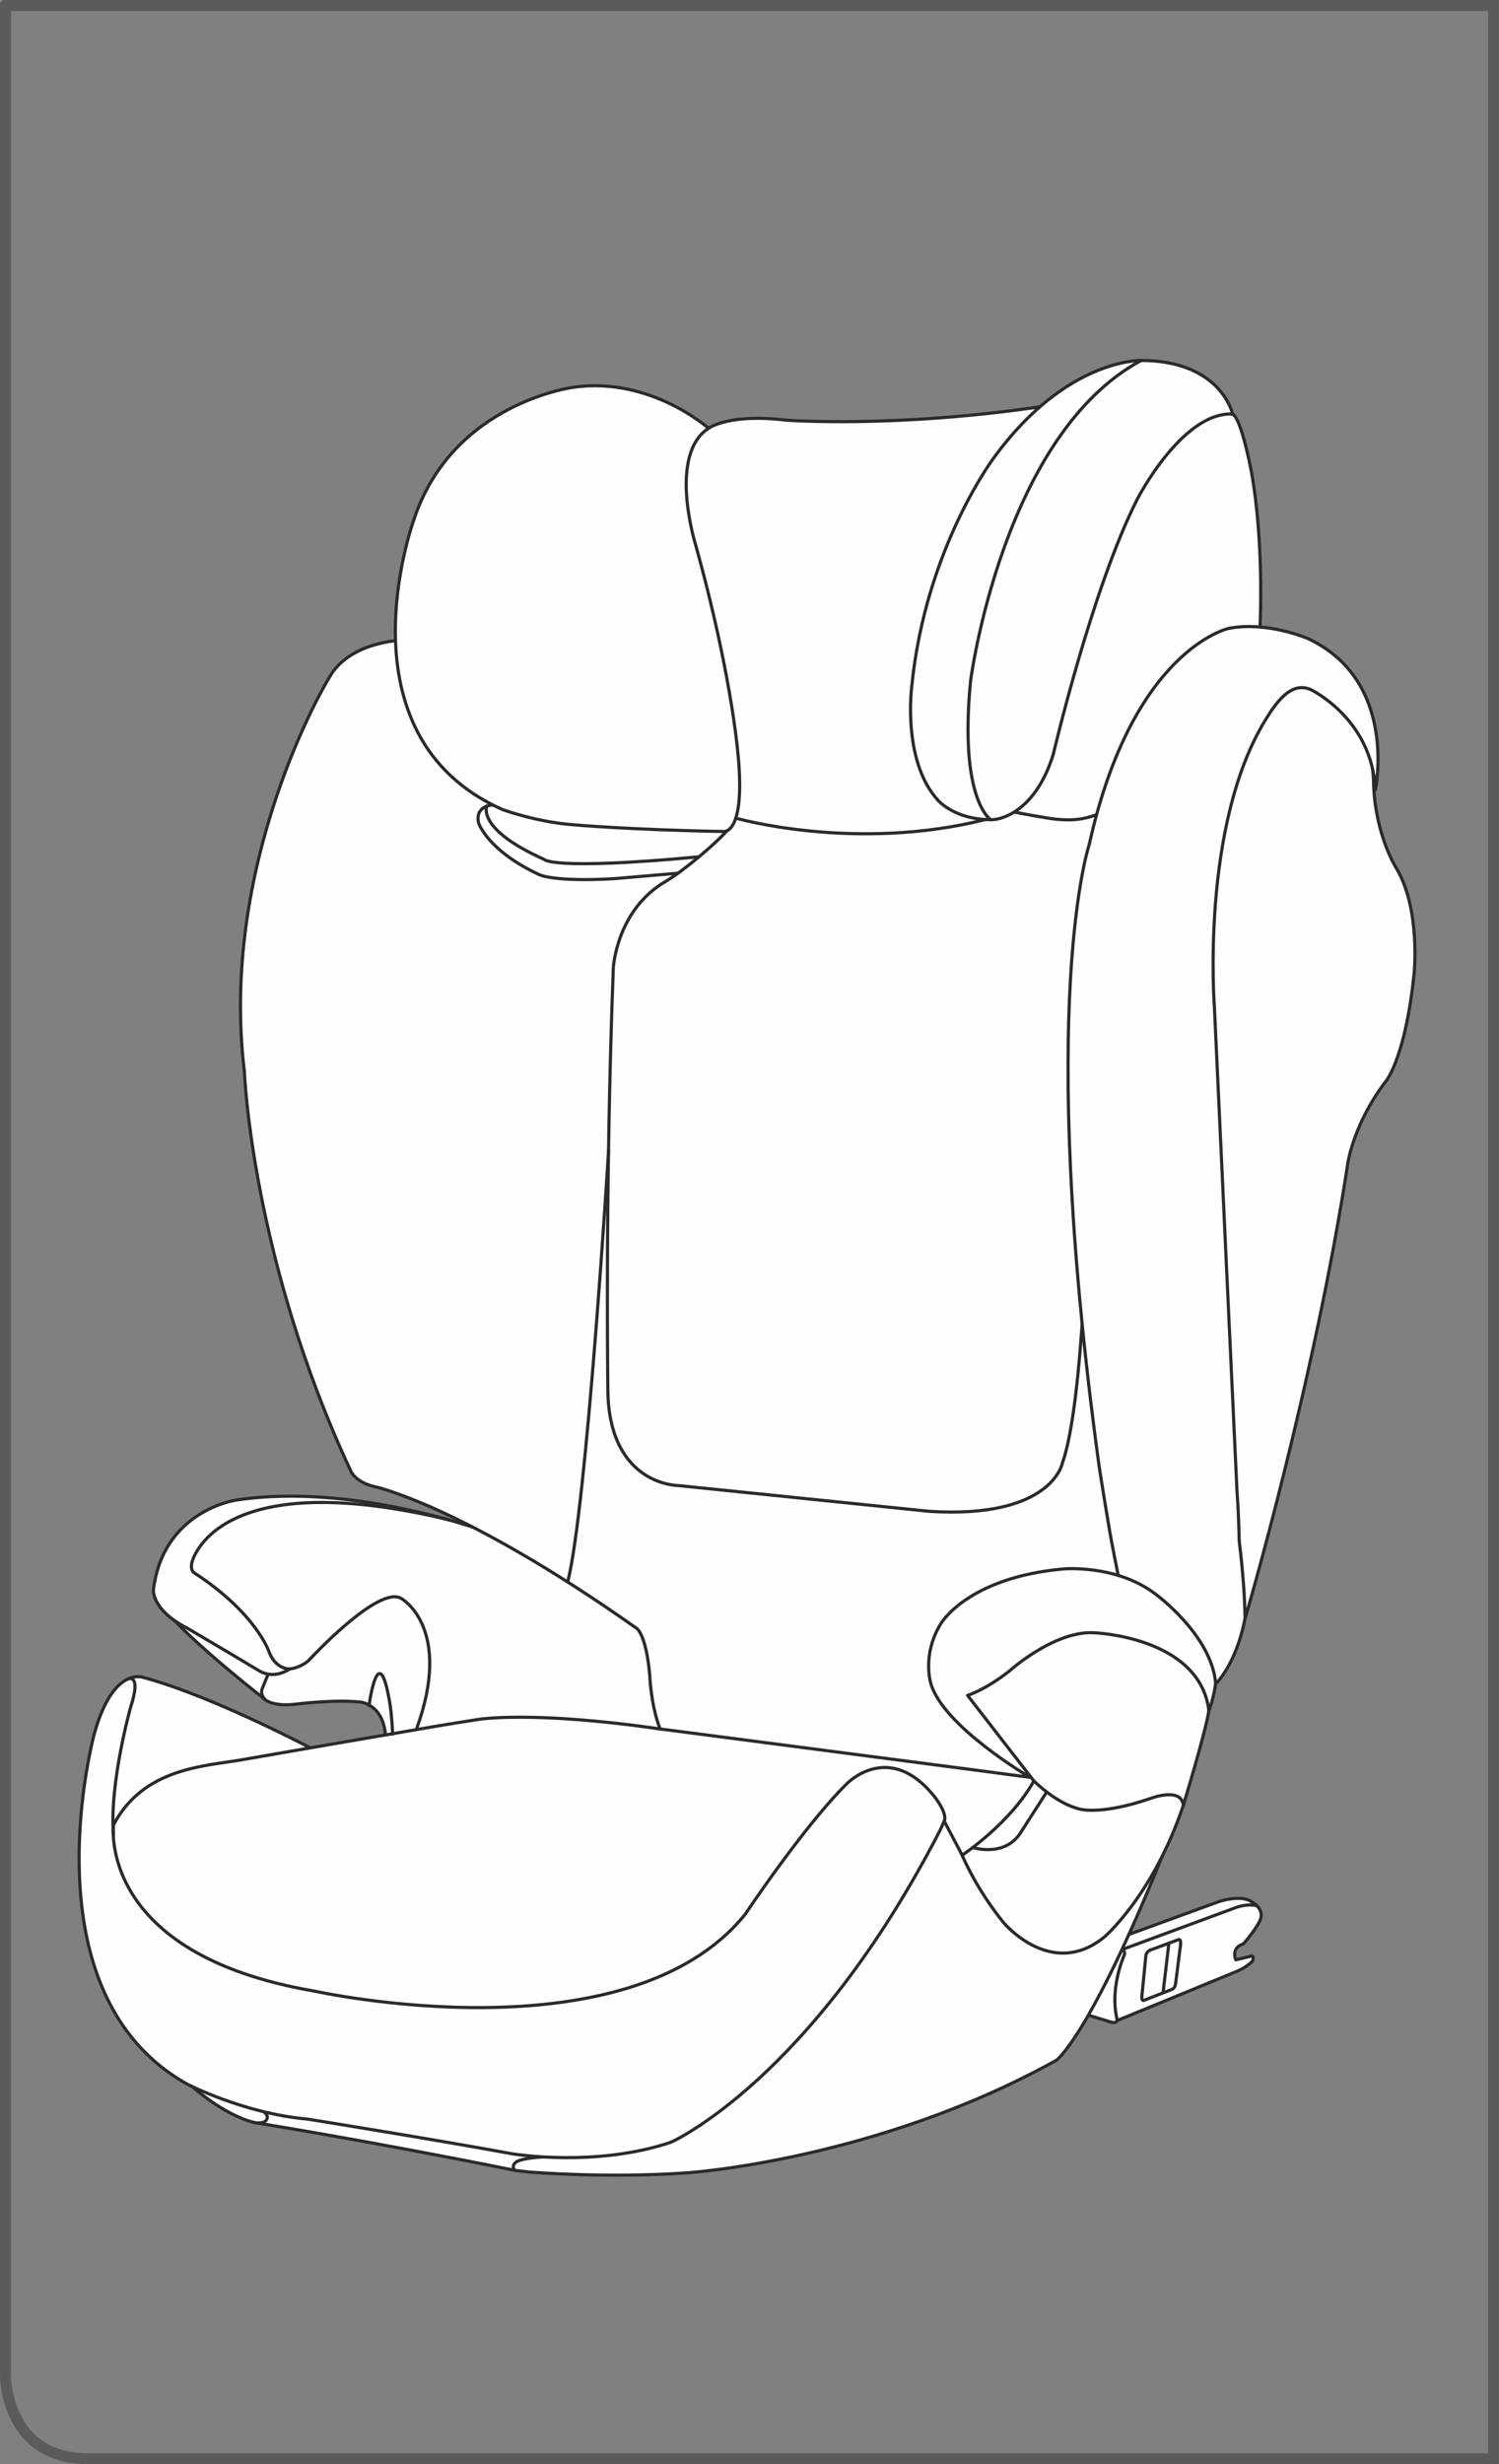
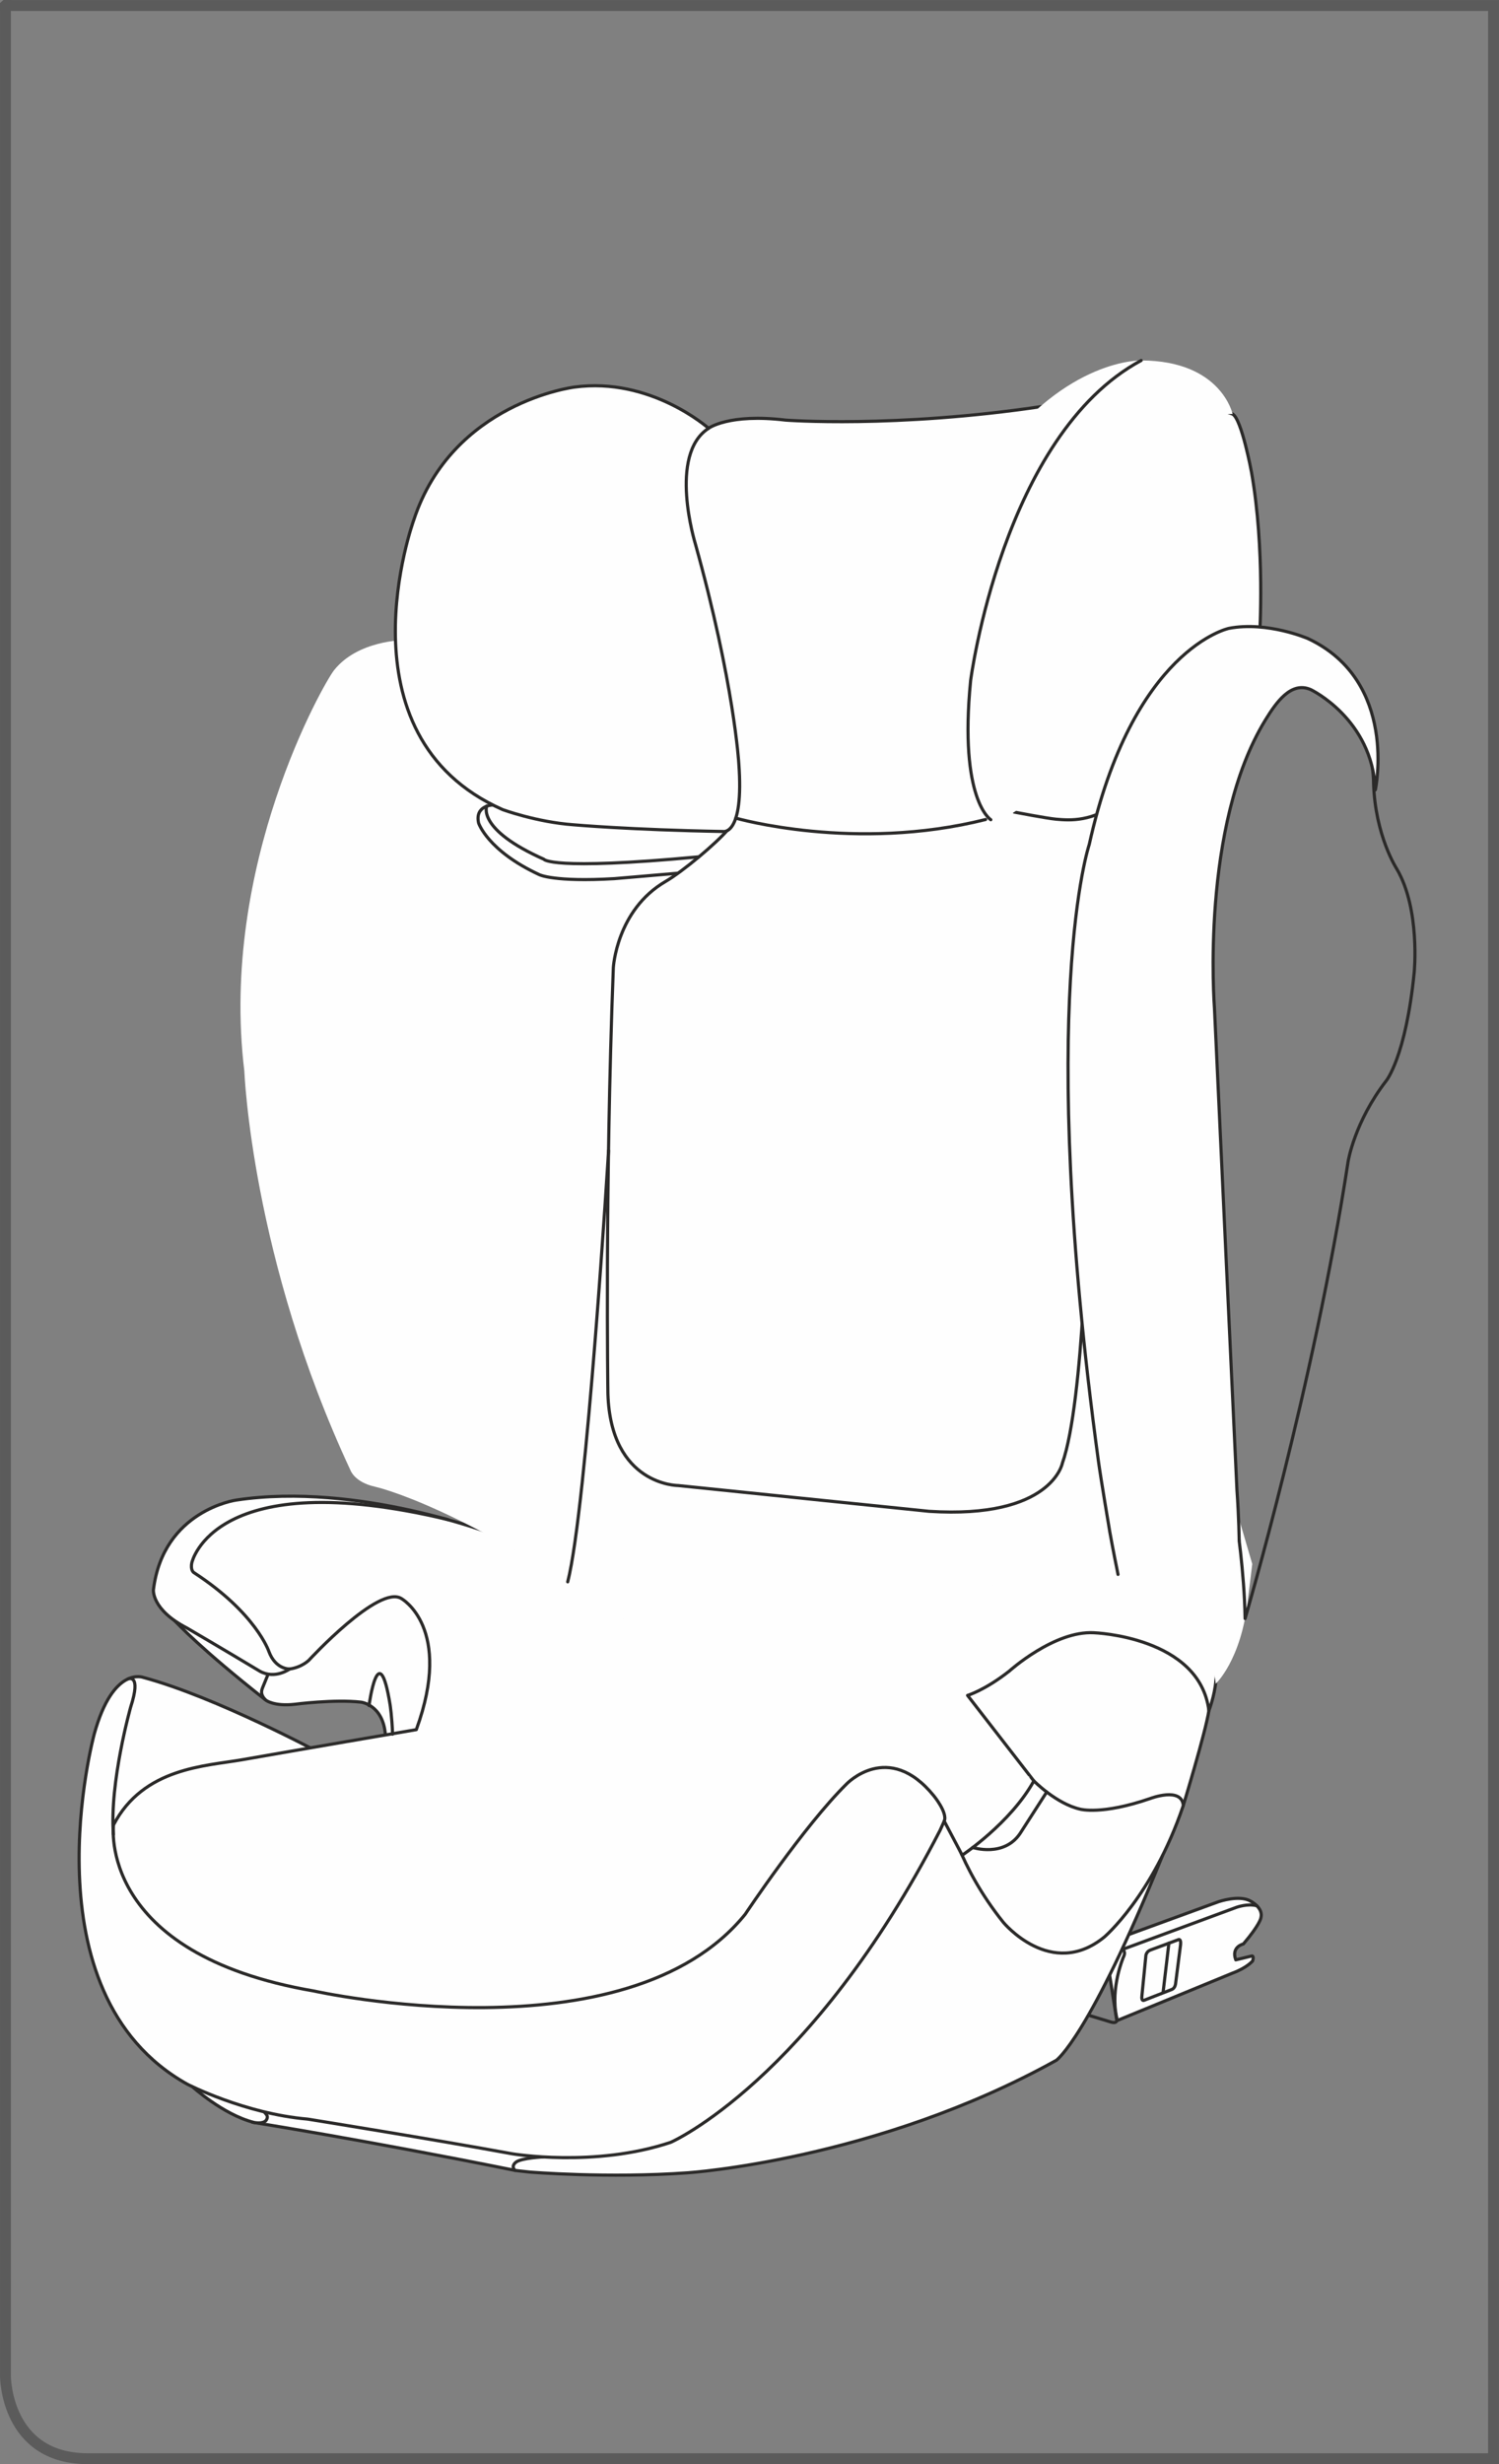
<svg xmlns="http://www.w3.org/2000/svg" xml:space="preserve" width="36.388mm" height="59.782mm" version="1.1" style="shape-rendering:geometricPrecision; text-rendering:geometricPrecision; image-rendering:optimizeQuality; fill-rule:evenodd; clip-rule:evenodd" viewBox="0 0 681.1 1118.97">
  <rect x="0" y="0" width="681.1" height="1118.97" fill="#808080" stroke="none" />
  <defs>
    <style type="text/css">
   
    .str1 {stroke:#5B5B5B;stroke-width:4.95;stroke-miterlimit:4}
    .str0 {stroke:#2B2A29;stroke-width:1.43;stroke-linecap:round;stroke-linejoin:round;stroke-miterlimit:10}
    .fil1 {fill:none;fill-rule:nonzero}
    .fil0 {fill:#FEFEFE;fill-rule:nonzero}
   
  </style>
  </defs>
  <g id="Слой_x0020_1">
    <path class="fil0" d="M503.37 881.93l50.31 -18.36c0,0 9.39,-3.25 14.5,-0.29 0,0 6.03,3.04 4.71,7.67 0,0 -0.36,2.91 -7.94,11.81 0,0 -5.67,1.24 -3.45,7.22l7.38 -1.79c0,0 1,0.04 0.27,2.28 0,0 -2.46,3.05 -9.04,5.49l-52.67 21.64 -5.3 -33.71 1.23 -1.95z" />
    <path class="fil1 str0" d="M503.37 881.93l50.31 -18.36c0,0 9.39,-3.25 14.5,-0.29 0,0 6.03,3.04 4.71,7.67 0,0 -0.36,2.91 -7.94,11.81 0,0 -5.67,1.24 -3.45,7.22l7.38 -1.79c0,0 1,0.04 0.27,2.28 0,0 -2.46,3.05 -9.04,5.49l-52.67 21.64 -5.3 -33.71 1.23 -1.95z" />
-     <path class="fil0" d="M502.81 882.83l6.57 1.98c0,0 2.65,0.84 1.04,3.99 0,0 -5.98,13.89 -3.06,27.28 0,0 1.12,3.28 -2.66,2.11l-9.85 -2.99c0,0 -2.1,-8.64 0.13,-20.23 0,0 1.26,-14.12 7.83,-12.14z" />
    <path class="fil1 str0" d="M502.81 882.83l6.57 1.98c0,0 2.65,0.84 1.04,3.99 0,0 -5.98,13.89 -3.06,27.28 0,0 1.12,3.28 -2.66,2.11l-9.85 -2.99c0,0 -2.1,-8.64 0.13,-20.23 0,0 1.26,-14.12 7.83,-12.14z" />
    <path class="fil1 str0" d="M510.1 885.21l51.76 -19.11c0,0 5.08,-1.84 9.22,-0.68" />
    <path class="fil1 str0" d="M522.78 885.49l12.56 -4.66c0,0 1.37,-0.8 1.07,2.27l-2.26 17.7c0,0 -0.19,1.94 -1.62,2.58l-12.66 4.94c0,0 -1.37,0.73 -1.02,-2.05l1.77 -17.83c0,0 -0.09,-2.11 2.17,-2.95z" />
    <line class="fil1" x1="531.11" y1="882.4" x2="528.47" y2="904.75" />
    <line class="fil1 str0" x1="531.11" y1="882.4" x2="528.47" y2="904.75" />
    <path class="fil0" d="M234.04 985.58c-69.16,-13.93 -119.35,-21.86 -119.35,-21.86l2.27 -8.93 142.9 23.22 -25.82 7.57z" />
    <path class="fil1 str0" d="M234.04 985.58c-69.16,-13.93 -119.35,-21.86 -119.35,-21.86l2.27 -8.93 142.9 23.22 -25.82 7.57z" />
    <path class="fil0" d="M246.75 979.46c0,0 -9.21,0.44 -12.06,2.21 -0.75,0.48 -2.56,2.1 -0.65,3.91 0,0 1.28,0.19 6.58,0.75 0,0 35.46,2.94 71.93,0.33 0,0 85.71,-5.68 167.44,-51.1 0,0 14.87,-10.42 48.18,-92.87l-109.22 -37.99 -172.22 174.76z" />
    <path class="fil1 str0" d="M246.75 979.46c0,0 -9.21,0.44 -12.06,2.21 -0.75,0.48 -2.56,2.1 -0.65,3.91 0,0 1.28,0.19 6.58,0.75 0,0 35.46,2.94 71.93,0.33 0,0 85.71,-5.68 167.44,-51.1 0,0 14.87,-10.42 48.18,-92.87l-109.22 -37.99 -172.22 174.76" />
    <path class="fil0" d="M87.28 947.44c0,0 14.03,12.82 28.1,16.36 0,0 3.9,0.89 5.49,-0.89 0,0 1.05,-1.27 0.36,-2.41 0,0 -0.98,-1.72 -2.87,-2.64l-20.15 -13.19 -10.92 2.77z" />
    <path class="fil1 str0" d="M87.28 947.44c0,0 14.03,12.82 28.1,16.36 0,0 3.9,0.89 5.49,-0.89 0,0 1.05,-1.27 0.36,-2.41 0,0 -0.98,-1.72 -2.87,-2.64l-20.15 -13.19 -10.92 2.77z" />
    <path class="fil0" d="M79.05 735.66c2.28,2.17 11.25,12.33 41.87,36.48 0,0 3.71,2.84 13.12,1.76 0,0 17.96,-2.32 29.9,-0.96 0,0 10.21,1.02 11.2,15.09l1.12 5.68 21.6 -1.24 15.31 -66.54 -35.51 -7.63 -98.62 17.37z" />
    <path class="fil1 str0" d="M79.05 735.66c2.28,2.17 11.25,12.33 41.87,36.48 0,0 3.71,2.84 13.12,1.76 0,0 17.96,-2.32 29.9,-0.96 0,0 10.21,1.02 11.2,15.09l1.12 5.68 21.6 -1.24 15.31 -66.54 -35.51 -7.63 -98.62 17.37z" />
    <path class="fil0" d="M145.52 796.08c0,0 -47.3,-25.44 -80.37,-34.34 0,0 -13.71,-5.47 -22.32,25.64 0,0 -32.08,117.58 42.27,159.05 0,0 25.91,13.38 54.67,15.86 0,0 57.51,9.24 92.84,15.73 0,0 37.6,6.41 72.18,-5.2 0,0 63.72,-27.92 122.35,-141.68l3.41 -7.52c0,0 4.74,23.67 25.34,49.33 0,0 21.76,26.33 45.87,6.66 0,0 21.86,-18.58 35.74,-59.27 0,0 10.29,-33.7 11.79,-43.57 0,0 -0.38,-33.77 -21.15,-40.62 0,0 -65.42,-15.28 -135.22,26.86l-247.41 33.06z" />
    <path class="fil1 str0" d="M145.52 796.08c0,0 -47.3,-25.44 -80.37,-34.34 0,0 -13.71,-5.47 -22.32,25.64 0,0 -32.08,117.58 42.27,159.05 0,0 25.91,13.38 54.67,15.86 0,0 57.51,9.24 92.84,15.73 0,0 37.6,6.41 72.18,-5.2 0,0 63.72,-27.92 122.35,-141.68l3.41 -7.52c0,0 4.74,23.67 25.34,49.33 0,0 21.76,26.33 45.87,6.66 0,0 21.86,-18.58 35.74,-59.27 0,0 10.29,-33.7 11.79,-43.57 0,0 -0.38,-33.77 -21.15,-40.62 0,0 -65.42,-15.28 -135.22,26.86l-247.41 33.06" />
    <path class="fil0" d="M552.46 763.34c0,0 5.43,-42.79 -30.48,-54.29 -35.91,-11.5 -289.77,-12.07 -297.3,-12.18 0,0 -61.91,-24.06 -117.35,-15.68 0,0 -33.14,4.57 -37.62,40.7 0,0 -0.99,9.03 15.25,17.4 0,0 16.61,9.69 33.08,19.59 6.96,3.88 13.56,-0.99 13.56,-0.99 5.55,-0.75 8.76,-3.99 8.76,-3.99 0,0 31.87,-34.61 42.07,-27.96 0,0 23.65,13.17 6.73,59.49 0,0 -57.01,9.76 -78.99,13.64 -16.76,2.95 -44.98,3.54 -58.6,29.64 0,0 -7.56,58.56 91.13,75.42 0,0 142.05,31.63 195.88,-34.84 0,0 26.62,-39.97 46,-59.12 0,0 19.02,-20.11 39.68,5.26 0,0 6.42,7.78 4.77,11.55l8.16 15.46c0,0 21.99,-14.57 32.56,-33.72l-30.12 -38.84c0,0 7.84,-2.3 18.96,-11.04 0,0 20.41,-18.4 38.46,-17.41 0,0 48,1.73 52.24,35.36 0,0 2.56,-6.54 3.16,-13.44z" />
    <path class="fil1 str0" d="M552.46 763.34c0,0 5.43,-42.79 -30.48,-54.29 -35.91,-11.5 -289.77,-12.07 -297.3,-12.18 0,0 -61.91,-24.06 -117.35,-15.68 0,0 -33.14,4.57 -37.62,40.7 0,0 -0.99,9.03 15.25,17.4 0,0 16.61,9.69 33.08,19.59 6.96,3.88 13.56,-0.99 13.56,-0.99 5.55,-0.75 8.76,-3.99 8.76,-3.99 0,0 31.87,-34.61 42.07,-27.96 0,0 23.65,13.17 6.73,59.49 0,0 -57.01,9.76 -78.99,13.64 -16.76,2.95 -44.98,3.54 -58.6,29.64 0,0 -7.56,58.56 91.13,75.42 0,0 142.05,31.63 195.88,-34.84 0,0 26.62,-39.97 46,-59.12 0,0 19.02,-20.11 39.68,5.26 0,0 6.42,7.78 4.77,11.55l8.16 15.46c0,0 21.99,-14.57 32.56,-33.72l-30.12 -38.84c0,0 7.84,-2.3 18.96,-11.04 0,0 20.41,-18.4 38.46,-17.41 0,0 48,1.73 52.24,35.36 0,0 2.56,-6.54 3.16,-13.44z" />
    <path class="fil0" d="M568.99 710.21l-50.4 -171.83 -276.21 -263.95 -58.86 16.24c0,0 -21.03,0.05 -31.81,13.77 -4.52,5.76 -52.1,88.36 -40.68,182.02 0,0 3.22,84.92 48.3,181.38 0,0 1.91,5.24 11.02,7.27 0,0 39.85,8.48 119.03,64.39 0,0 4.25,2.84 5.86,21.39 0,0 0.47,13.62 4.71,24.23 0,0 167.22,21.77 168.06,21.97 0,0 -39.34,-22.98 -45.05,-42.54 0,0 -4.17,-12.93 4.41,-27.06 0,0 11.93,-21.1 55.92,-25.05 0,0 23.86,-2.11 41.62,11.34 0,0 25.67,18.64 27.48,40.83 0,0 11.57,-10.7 14.57,-37.95 0.14,-1.3 0,0 0,0l2.03 -16.45z" />
-     <path class="fil1 str0" d="M568.99 710.21l-50.4 -171.83 -276.21 -263.95 -58.86 16.24c0,0 -21.03,0.05 -31.81,13.77 -4.52,5.76 -52.1,88.36 -40.68,182.02 0,0 3.22,84.92 48.3,181.38 0,0 1.91,5.24 11.02,7.27 0,0 39.85,8.48 119.03,64.39 0,0 4.25,2.84 5.86,21.39 0,0 0.47,13.62 4.71,24.23 0,0 167.22,21.77 168.06,21.97 0,0 -39.34,-22.98 -45.05,-42.54 0,0 -4.17,-12.93 4.41,-27.06 0,0 11.93,-21.1 55.92,-25.05 0,0 23.86,-2.11 41.62,11.34 0,0 25.67,18.64 27.48,40.83 0,0 11.57,-10.7 14.57,-37.95 0.14,-1.3 0,0 0,0l2.03 -16.45z" />
    <path class="fil1 str0" d="M245.21 363.89c0,0 -10.8,0.3 -21.57,1.66 0,0 -7.94,0.35 -6.18,8.18 0,0 4.02,12.53 27.57,23.45 0,0 6.58,3.43 34.14,1.81l43.48 -3.72 19.46 -19.72 -96.89 -11.66z" />
    <path class="fil0" d="M321.95 194.48c0,0 9.17,-6.84 34.97,-3.71 0,0 49.68,3.8 116.91,-6.25l31.57 176.79c0,0 -1.66,27.57 -10.51,53.06 0,0 -7.79,46.51 -0.7,129.94 0,0 -1.57,92.15 -11.48,120.12 0,0 -4.81,25.41 -60.54,21.86l-114.09 -11.71c0,0 -30.57,0.01 -31.87,-41.68 0,0 -1.38,-92.94 2.47,-193.52 0,0 1.47,-26.14 23.7,-39.09 7.96,-4.64 22.85,-17.14 28.37,-23.55 0,0 -51.21,-174.76 -8.8,-182.27z" />
    <path class="fil1 str0" d="M321.95 194.48c0,0 9.17,-6.84 34.97,-3.71 0,0 49.68,3.8 116.91,-6.25l31.57 176.79c0,0 -1.66,27.57 -10.51,53.06 0,0 -7.79,46.51 -0.7,129.94 0,0 -1.57,92.15 -11.48,120.12 0,0 -4.81,25.41 -60.54,21.86l-114.09 -11.71c0,0 -30.57,0.01 -31.87,-41.68 0,0 -1.38,-92.94 2.47,-193.52 0,0 1.47,-26.14 23.7,-39.09 7.96,-4.64 22.85,-17.14 28.37,-23.55 0,0 -51.21,-174.76 -8.8,-182.27z" />
    <path class="fil0" d="M460.81 368.76c0,0 14.61,2.83 19.06,3.24 6.5,0.58 16.5,1.24 28.68,-7.93l63.79 -75.74c0,0 2.5,-38.94 -3.7,-73.91 0,0 -4.48,-24.25 -8.59,-26.4l-24.45 -8.54c0,0 -56.24,108.11 -74.79,189.28z" />
    <path class="fil1 str0" d="M460.81 368.76c0,0 14.61,2.83 19.06,3.24 6.5,0.58 16.5,1.24 28.68,-7.93l63.79 -75.74c0,0 2.5,-38.94 -3.7,-73.91 0,0 -4.48,-24.25 -8.59,-26.4l-24.45 -8.54c0,0 -56.24,108.11 -74.79,189.28z" />
    <path class="fil0" d="M321.95 194.48c0,0 -26.24,-23.4 -60.99,-18.69 0,0 -55.35,6.83 -72.94,60.31 0,0 -35.74,97.78 40.38,131.55 0,0 15.37,5.65 32.18,6.88 0,0 25.6,2.29 68.01,3.05 0,0 9.51,1.95 7.11,-30.81 0,0 -2.09,-36.45 -19.78,-99.9 0,0 -12.49,-40.44 6.03,-52.37z" />
    <path class="fil1 str0" d="M321.95 194.48c0,0 -26.24,-23.4 -60.99,-18.69 0,0 -55.35,6.83 -72.94,60.31 0,0 -35.74,97.78 40.38,131.55 0,0 15.37,5.65 32.18,6.88 0,0 25.6,2.29 68.01,3.05 0,0 9.51,1.95 7.11,-30.81 0,0 -2.09,-36.45 -19.78,-99.9 0,0 -12.49,-40.44 6.03,-52.37z" />
    <path class="fil0" d="M518.52 163.69c0,0 -33.81,-1.07 -66.65,43.77 0,0 -31.35,41.34 -37.58,104.05 0,0 -4.52,33.71 11.75,51.72 0,0 7.69,9.37 25.37,8.96 0,0 18.17,-0.66 27.18,-29.7 0,0 17.63,-75.43 38.19,-115.89 0,0 20.39,-39.7 43.28,-38.59 0,0 -5.14,-24.24 -41.54,-24.33z" />
-     <path class="fil1 str0" d="M518.52 163.69c0,0 -33.81,-1.07 -66.65,43.77 0,0 -31.35,41.34 -37.58,104.05 0,0 -4.52,33.71 11.75,51.72 0,0 7.69,9.37 25.37,8.96 0,0 18.17,-0.66 27.18,-29.7 0,0 17.63,-75.43 38.19,-115.89 0,0 20.39,-39.7 43.28,-38.59 0,0 -5.14,-24.24 -41.54,-24.33z" />
    <path class="fil1 str0" d="M334.32 371.51c0,0 54.02,15.57 113.51,0.63" />
    <path class="fil1 str0" d="M450.19 372.24c0,0 -14.52,-8.87 -9.17,-63.21 0,0 14.46,-111.46 77.49,-145.34" />
-     <path class="fil0" d="M561.83 690.68c0,0 3.59,23.08 3.9,44.31 0,0 31.29,-106.11 46.82,-207.62 0,0 2.89,-17.89 17.23,-36.48 0,0 8.93,-10.68 12.79,-49.3 0,0 2.85,-28.79 -7.94,-47.05 0,0 -9.79,-15 -10.52,-38.79 0,0 0.34,-28.39 -19.02,-43.05 0,0 -20.59,-14.48 -34.86,-3.31 0,0 -51.42,32.52 -8.41,381.3z" />
    <path class="fil1 str0" d="M561.83 690.68c0,0 3.59,23.08 3.9,44.31 0,0 31.29,-106.11 46.82,-207.62 0,0 2.89,-17.89 17.23,-36.48 0,0 8.93,-10.68 12.79,-49.3 0,0 2.85,-28.79 -7.94,-47.05 0,0 -9.79,-15 -10.52,-38.79 0,0 0.34,-28.39 -19.02,-43.05 0,0 -20.59,-14.48 -34.86,-3.31 0,0 -51.42,32.52 -8.41,381.3z" />
    <path class="fil1 str0" d="M257.95 718.32c8.67,-33.78 18.56,-195.82 18.56,-195.82" />
    <path class="fil1 str0" d="M469.75 808.7c0,0 10.21,10.41 21.1,12.86 0,0 9.77,2.73 31.7,-4.83 0,0 14.38,-5.53 15.11,3.15" />
    <path class="fil1 str0" d="M441.97 838.95c0,0 14.2,4.64 21.57,-6.43l12.06 -18.77" />
    <path class="fil1 str0" d="M58.15 762.42c0,0 6.27,-2.78 1.21,12.8 0,0 -9.62,34.05 -7.84,57.78" />
    <path class="fil1 str0" d="M121.76 760.41c0,0 -1.76,4.27 -2.43,5.94 -0.69,1.7 -0.87,3.13 1.05,5.35" />
    <path class="fil1 str0" d="M167.67 774.49c0,0 4.39,-32.41 9.58,-0.34 0,0 0.85,5.36 1.12,13.33" />
-     <path class="fil1 str0" d="M189.16 785.42c0,0 13.11,-2.31 28.33,-4.65 0,0 24.36,-4.07 82.45,4.36" />
    <path class="fil0" d="M563.05 699.71c0,0 -0.14,-10.79 -1.02,-23.08 0,0 -9.84,-210.03 -10.22,-218.83 -0.03,-0.64 -6.49,-82.71 23.22,-130.98 4.88,-7.92 11.62,-17.63 20.59,-13.65 0,0 27.9,13.29 29.29,45.51 0,0 10.58,-49.32 -30.57,-68.69 0,0 -18.38,-7.99 -35.93,-4.67 0,0 -43.78,9.13 -63.5,98.18 0,0 -24.2,71.29 4.14,279.71 1.1,8.15 5.24,32.61 5.24,32.61 0,0 1.35,7.59 3.7,19.12l55.05 -15.22z" />
    <path class="fil1 str0" d="M563.05 699.71c0,0 -0.14,-10.79 -1.02,-23.08 0,0 -9.84,-210.03 -10.22,-218.83 -0.03,-0.64 -6.49,-82.71 23.22,-130.98 4.88,-7.92 11.62,-17.63 20.59,-13.65 0,0 27.9,13.29 29.29,45.51 0,0 10.58,-49.32 -30.57,-68.69 0,0 -18.38,-7.99 -35.93,-4.67 0,0 -43.78,9.13 -63.5,98.18 0,0 -24.2,71.29 4.14,279.71 1.1,8.15 5.24,32.61 5.24,32.61 0,0 1.35,7.59 3.7,19.12" />
    <path class="fil1 str0" d="M221.18 366c0,0 -4.81,10.5 25.94,24.18 0,0 2.73,5.21 70.27,-1.09" />
    <path class="fil1 str0" d="M131.61 757.88c0,0 -6.38,0.31 -9.43,-7.92 0,0 -5.84,-17.5 -34.11,-35.86 0,0 -1.64,-0.98 -0.9,-4.5 0,0 9.8,-44.96 116.29,-19.57" />
    <path class="fil1 str1" d="M2.48 2.48l0 1076.58c0,0 0,37.44 37.43,37.44l638.71 0 0 -1114.01 -676.15 0z" />
  </g>
</svg>